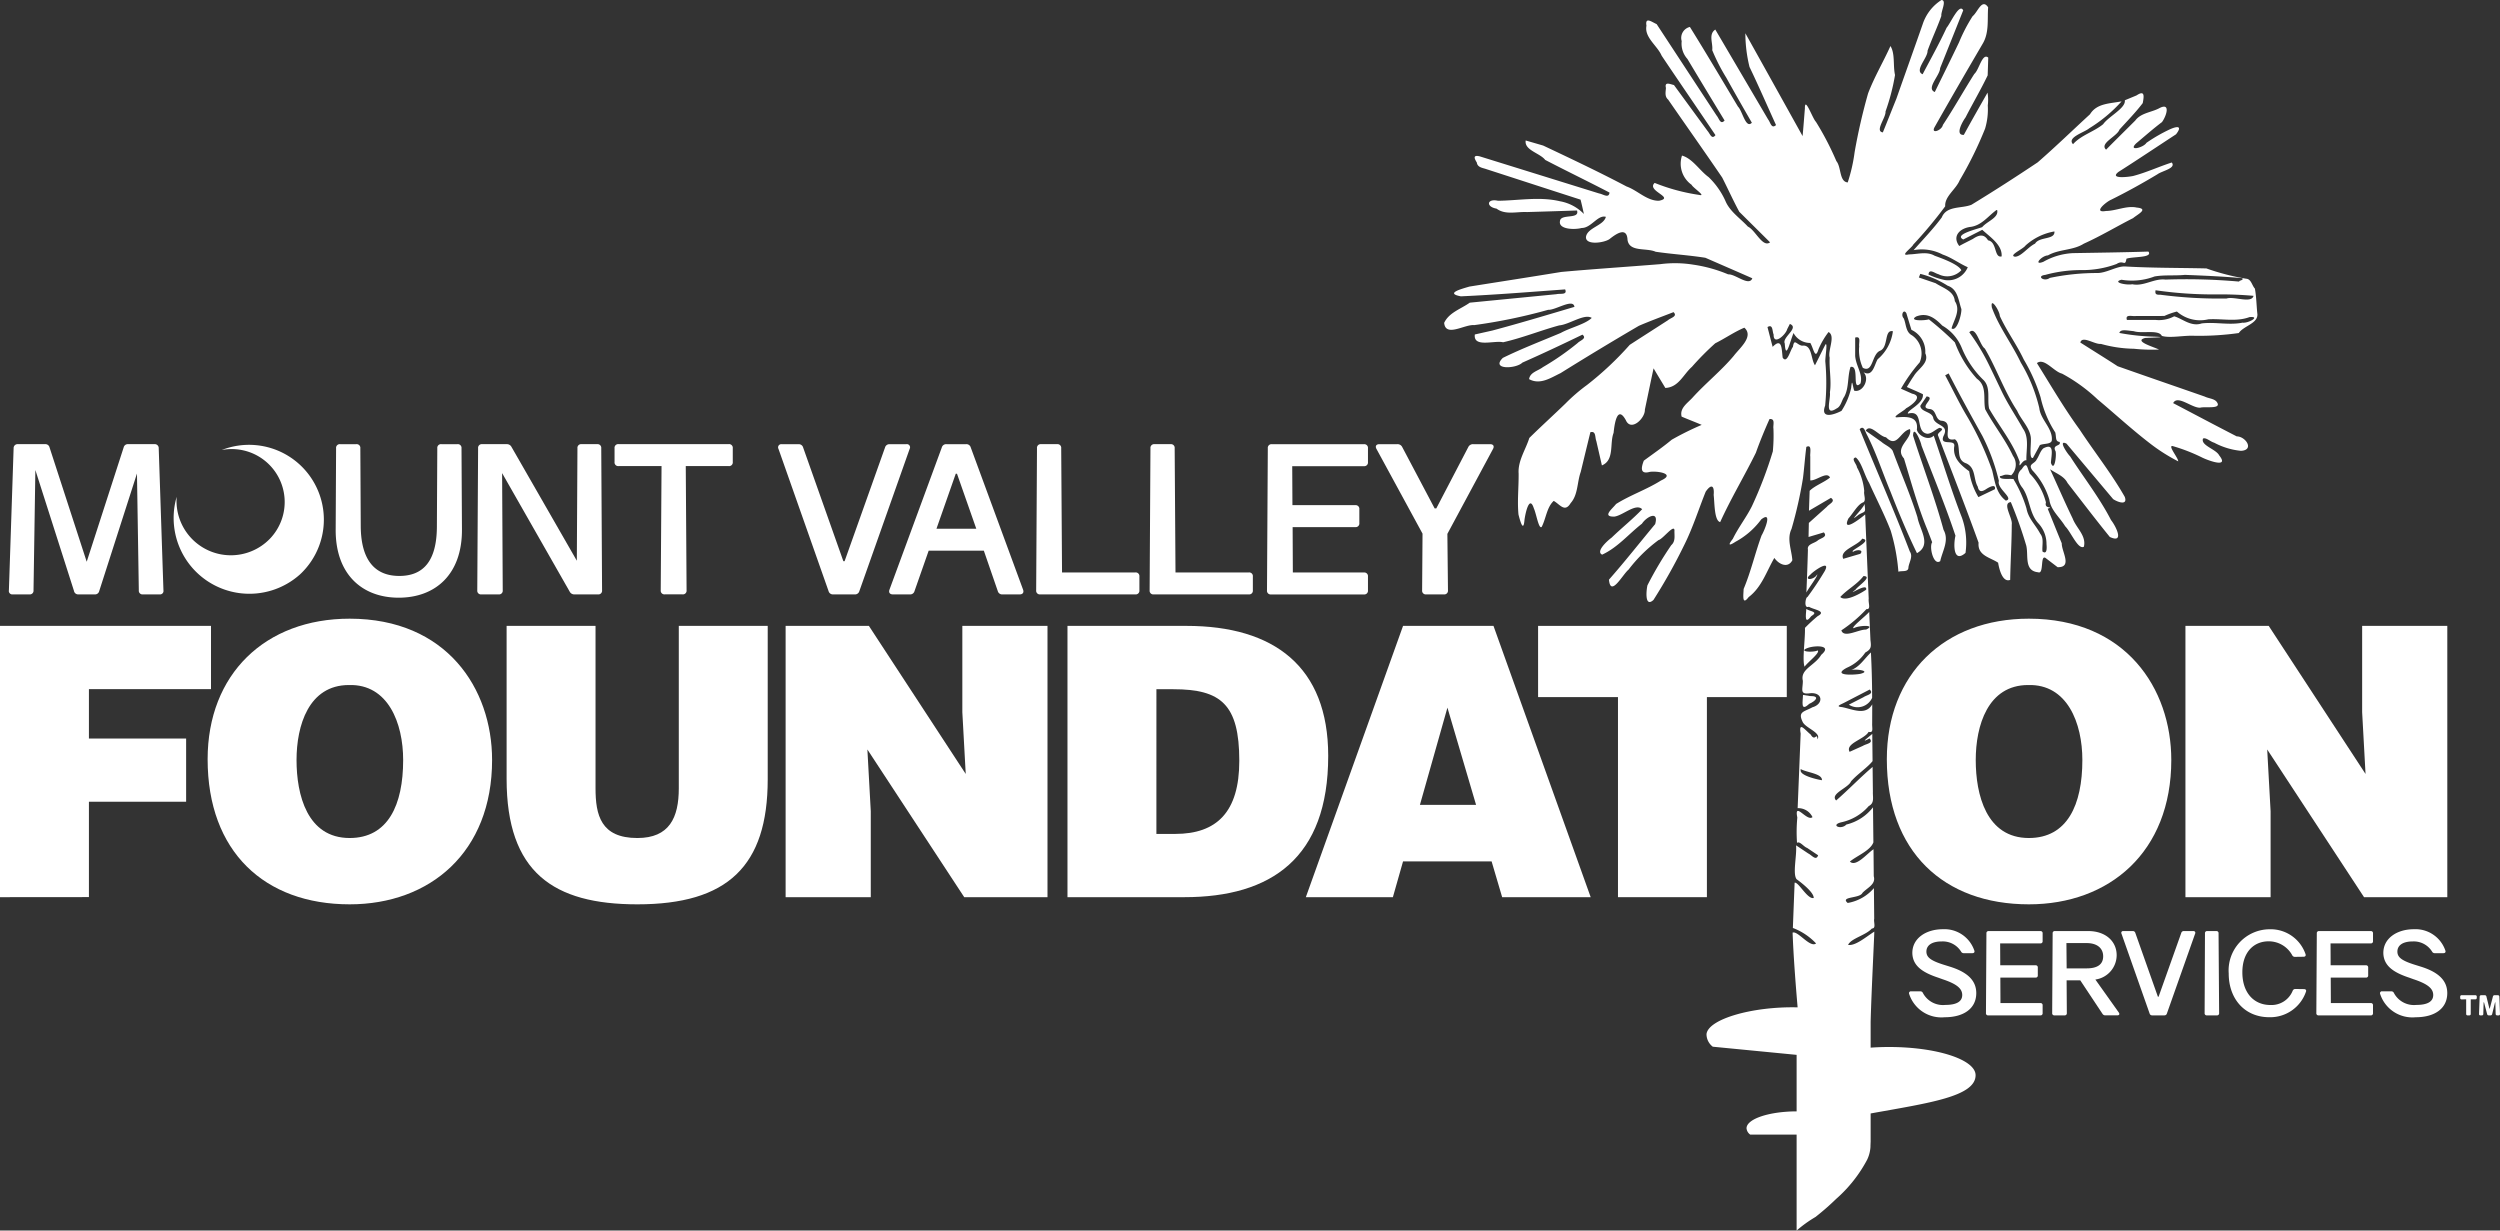
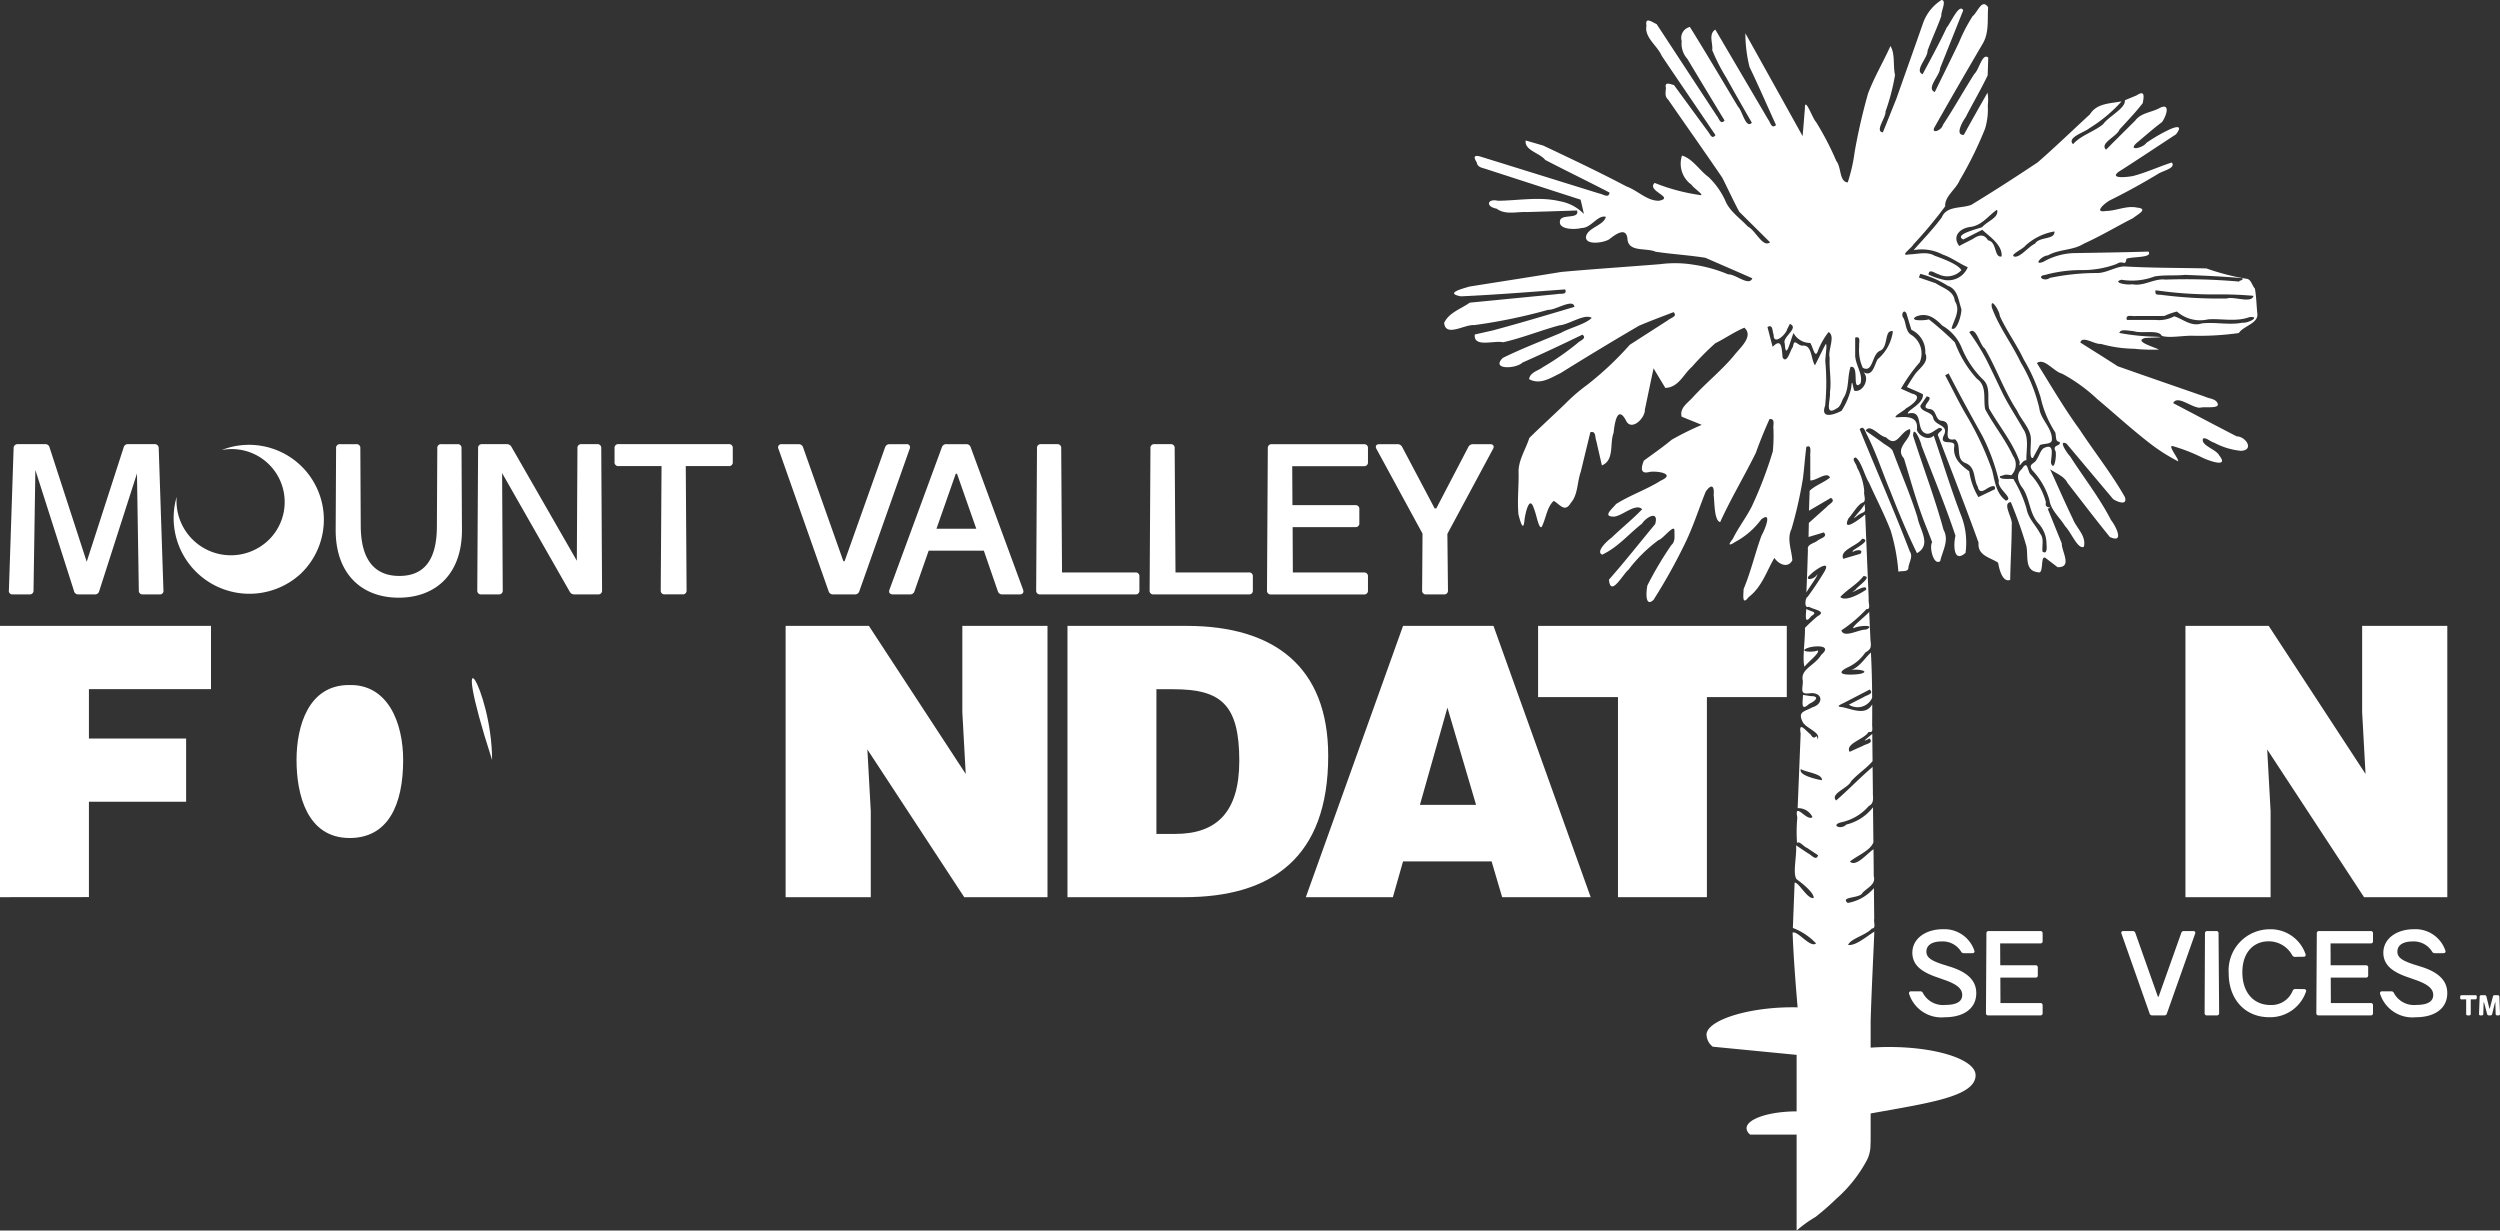
<svg xmlns="http://www.w3.org/2000/svg" id="_6" data-name="6" width="248.959" height="122.544" viewBox="0 0 248.959 122.544">
  <rect x="0" y="0" width="248.959" height="122.544" fill="#333333" stroke="none" />
  <g id="Group_65" data-name="Group 65" transform="translate(0 0)">
    <path id="Path_390" data-name="Path 390" d="M71.015,166.287a.367.367,0,0,1-.408-.409l-.184-11.63-3.76,11.711a.423.423,0,0,1-.449.327H64.6a.421.421,0,0,1-.45-.348L60.305,153.9l-.184,11.977a.367.367,0,0,1-.408.409H58.057a.344.344,0,0,1-.388-.409l.47-14.144a.392.392,0,0,1,.429-.409h2.7a.423.423,0,0,1,.45.327l3.7,11.384,3.679-11.384a.423.423,0,0,1,.449-.327H72.16a.391.391,0,0,1,.429.409l.47,14.144a.345.345,0,0,1-.388.409Z" transform="translate(-56.783 -107.094)" fill="#fff" />
    <path id="Path_391" data-name="Path 391" d="M139.828,159.828c.021,4.476-2.657,6.786-6.3,6.786s-6.3-2.33-6.275-6.786l.041-8.093a.367.367,0,0,1,.409-.409H129.3a.367.367,0,0,1,.409.409l.041,7.828c.041,3.393,1.471,4.885,3.842,4.885,2.412,0,3.72-1.512,3.74-4.885l.041-7.828a.367.367,0,0,1,.409-.409h1.594a.367.367,0,0,1,.408.409Z" transform="translate(-93.825 -107.094)" fill="#fff" />
    <path id="Path_392" data-name="Path 392" d="M169.823,165.878a.367.367,0,0,1-.409.409h-2.33a.514.514,0,0,1-.491-.286l-6.724-11.793.062,11.67a.367.367,0,0,1-.409.409h-1.717a.367.367,0,0,1-.409-.409l.082-14.144a.367.367,0,0,1,.409-.409h2.432a.515.515,0,0,1,.491.286l6.5,11.323.061-11.2a.367.367,0,0,1,.409-.409h1.553a.367.367,0,0,1,.409.409Z" transform="translate(-109.867 -107.094)" fill="#fff" />
    <path id="Path_393" data-name="Path 393" d="M198.395,153.1a.367.367,0,0,1-.409.409h-4.272l.081,12.365a.367.367,0,0,1-.408.409h-1.758a.367.367,0,0,1-.408-.409l.081-12.365h-4.271a.367.367,0,0,1-.409-.409v-1.37a.367.367,0,0,1,.409-.409h10.955a.367.367,0,0,1,.409.409Z" transform="translate(-125.423 -107.094)" fill="#fff" />
    <path id="Path_394" data-name="Path 394" d="M234.224,151.326a.317.317,0,0,1,.327.47l-5.008,14.164a.445.445,0,0,1-.47.327h-2.126a.445.445,0,0,1-.47-.327L221.491,151.8a.317.317,0,0,1,.327-.47h1.656a.445.445,0,0,1,.47.327l4.006,11.323h.123l4.027-11.323a.445.445,0,0,1,.47-.327Z" transform="translate(-143.965 -107.094)" fill="#fff" />
    <path id="Path_395" data-name="Path 395" d="M249.022,161.934l-1.411,4.027a.445.445,0,0,1-.47.327h-1.676c-.306,0-.449-.184-.348-.47l5.212-14.164a.446.446,0,0,1,.47-.327h1.942a.446.446,0,0,1,.471.327l5.212,14.164c.1.286-.041.47-.348.47h-1.7a.447.447,0,0,1-.471-.327l-1.389-4.027Zm2.82-7.664h-.123l-1.921,5.478h3.965Z" transform="translate(-156.541 -107.094)" fill="#fff" />
    <path id="Path_396" data-name="Path 396" d="M286.262,164.1a.367.367,0,0,1,.409.409v1.369a.367.367,0,0,1-.409.409H276.8a.367.367,0,0,1-.409-.409l.081-14.144a.367.367,0,0,1,.409-.409h1.594a.367.367,0,0,1,.409.409l.082,12.365Z" transform="translate(-173.205 -107.094)" fill="#fff" />
    <path id="Path_397" data-name="Path 397" d="M310.417,164.1a.367.367,0,0,1,.408.409v1.369a.367.367,0,0,1-.408.409h-9.463a.367.367,0,0,1-.409-.409l.082-14.144a.367.367,0,0,1,.409-.409h1.594a.367.367,0,0,1,.409.409l.082,12.365Z" transform="translate(-186.061 -107.094)" fill="#fff" />
    <path id="Path_398" data-name="Path 398" d="M328.067,157.4h6.254a.367.367,0,0,1,.409.409v1.369a.367.367,0,0,1-.409.409h-6.234l.021,4.517h7.072a.367.367,0,0,1,.409.409v1.369a.367.367,0,0,1-.409.409h-9.238a.367.367,0,0,1-.408-.409l.081-14.144a.367.367,0,0,1,.409-.409h9.156a.367.367,0,0,1,.409.409v1.37a.367.367,0,0,1-.409.409h-7.133Z" transform="translate(-199.362 -107.094)" fill="#fff" />
    <path id="Path_399" data-name="Path 399" d="M355.89,165.878a.367.367,0,0,1-.408.409h-1.758a.367.367,0,0,1-.408-.409l.041-5.641-4.578-8.42c-.164-.286-.041-.491.286-.491h1.778a.515.515,0,0,1,.491.286l3.229,6.111h.164l3.188-6.111a.514.514,0,0,1,.491-.286h1.676c.327,0,.449.2.286.491l-4.537,8.441Z" transform="translate(-211.696 -107.094)" fill="#fff" />
    <g id="Group_63" data-name="Group 63" transform="translate(190.111 92.536)">
      <path id="Path_400" data-name="Path 400" d="M468.735,256.722c.057.16-.023.263-.195.263h-.849a.29.29,0,0,1-.276-.16,2.141,2.141,0,0,0-1.927-1.009c-1.055,0-1.525.436-1.525,1.009,0,.608.493.94,1.938,1.376l.367.115c1.985.609,2.661,1.537,2.661,2.649,0,1.537-1.261,2.4-3.142,2.4a3.373,3.373,0,0,1-3.544-2.328.188.188,0,0,1,.207-.253h.906a.272.272,0,0,1,.263.172,2.257,2.257,0,0,0,2.236,1.181c1.124,0,1.675-.345,1.675-.987,0-.619-.5-1.089-1.962-1.571l-.412-.149c-1.606-.528-2.535-1.193-2.592-2.4-.046-1.514,1.353-2.431,3.039-2.431A3.145,3.145,0,0,1,468.735,256.722Z" transform="translate(-462.236 -254.6)" fill="#fff" />
      <path id="Path_401" data-name="Path 401" d="M480.034,258.4h3.509a.206.206,0,0,1,.23.23v.768a.206.206,0,0,1-.23.229h-3.5l.011,2.535h3.969a.206.206,0,0,1,.23.229v.768a.206.206,0,0,1-.23.23h-5.184a.206.206,0,0,1-.229-.23l.046-7.936a.206.206,0,0,1,.229-.23h5.138a.206.206,0,0,1,.23.23v.768a.206.206,0,0,1-.23.229h-4Z" transform="translate(-470.952 -254.809)" fill="#fff" />
-       <path id="Path_402" data-name="Path 402" d="M494.148,259.9l.023,3.257a.206.206,0,0,1-.229.23h-1a.206.206,0,0,1-.23-.23l.046-7.936a.206.206,0,0,1,.23-.23H496.3c1.732,0,2.833,1.021,2.833,2.408a2.458,2.458,0,0,1-2.122,2.42l2.34,3.291c.1.15.046.275-.149.275h-1.193a.317.317,0,0,1-.287-.15l-2.214-3.337Zm2-1.193c1.136,0,1.641-.447,1.641-1.2,0-.814-.609-1.318-1.641-1.318h-2.018l.023,2.523Z" transform="translate(-478.459 -254.809)" fill="#fff" />
      <path id="Path_403" data-name="Path 403" d="M514.6,254.992a.178.178,0,0,1,.183.263l-2.81,7.949a.25.25,0,0,1-.263.183h-1.193a.251.251,0,0,1-.264-.183l-2.8-7.949a.178.178,0,0,1,.184-.263h.928a.251.251,0,0,1,.264.183l2.248,6.354h.069l2.26-6.354a.25.25,0,0,1,.263-.183Z" transform="translate(-486.297 -254.809)" fill="#fff" />
      <path id="Path_404" data-name="Path 404" d="M526.608,263.158a.206.206,0,0,1-.23.23h-.986a.206.206,0,0,1-.229-.23l.035-7.936a.206.206,0,0,1,.23-.23h.894a.206.206,0,0,1,.229.23Z" transform="translate(-495.73 -254.809)" fill="#fff" />
      <path id="Path_405" data-name="Path 405" d="M537.94,257.077c.057.16-.023.263-.2.263l-.849.012a.288.288,0,0,1-.275-.161,2.664,2.664,0,0,0-2.351-1.387c-1.468,0-2.615,1.066-2.615,3.085,0,2.042,1.147,3.257,2.8,3.257a2.271,2.271,0,0,0,2.213-1.422.277.277,0,0,1,.275-.173l.849.012c.172,0,.252.1.2.253a3.761,3.761,0,0,1-3.659,2.546c-2.42,0-4.037-1.8-4.037-4.358a4.1,4.1,0,0,1,4.06-4.4A3.669,3.669,0,0,1,537.94,257.077Z" transform="translate(-498.459 -254.6)" fill="#fff" />
      <path id="Path_406" data-name="Path 406" d="M550.376,258.4h3.51a.206.206,0,0,1,.229.23v.768a.206.206,0,0,1-.229.229h-3.5l.012,2.535h3.968a.206.206,0,0,1,.229.229v.768a.206.206,0,0,1-.229.23h-5.184a.206.206,0,0,1-.229-.23l.046-7.936a.206.206,0,0,1,.23-.23h5.138a.206.206,0,0,1,.229.23v.768a.206.206,0,0,1-.229.229h-4Z" transform="translate(-508.394 -254.809)" fill="#fff" />
      <path id="Path_407" data-name="Path 407" d="M569.024,256.722c.058.16-.023.263-.2.263h-.848a.288.288,0,0,1-.276-.16,2.143,2.143,0,0,0-1.927-1.009c-1.055,0-1.526.436-1.526,1.009,0,.608.493.94,1.939,1.376l.367.115c1.984.609,2.661,1.537,2.661,2.649,0,1.537-1.262,2.4-3.143,2.4a3.372,3.372,0,0,1-3.544-2.328.188.188,0,0,1,.207-.253h.906a.273.273,0,0,1,.264.172,2.257,2.257,0,0,0,2.237,1.181c1.123,0,1.674-.345,1.674-.987,0-.619-.5-1.089-1.961-1.571l-.413-.149c-1.606-.528-2.535-1.193-2.592-2.4-.046-1.514,1.353-2.431,3.039-2.431A3.145,3.145,0,0,1,569.024,256.722Z" transform="translate(-515.617 -254.6)" fill="#fff" />
    </g>
    <path id="Path_408" data-name="Path 408" d="M55.777,217.03V190.014H76.789v6.3H64.632v4.915h9.68v6.3h-9.68v9.493Z" transform="translate(-55.777 -127.686)" fill="#fff" />
-     <path id="Path_409" data-name="Path 409" d="M128.31,202.56c0,9.193-6.191,14.371-14.183,14.371-8.48,0-14.145-5.253-14.145-14.446,0-8.48,5.74-14,14.145-14C123.77,188.489,128.31,195.431,128.31,202.56Zm-19.474,0c0,3.452,1.051,7.767,5.29,7.767,3.827,0,5.328-3.3,5.328-7.767,0-3.677-1.5-7.579-5.4-7.467C110.037,195.093,108.836,199.145,108.836,202.56Z" transform="translate(-79.306 -126.875)" fill="#fff" />
-     <path id="Path_410" data-name="Path 410" d="M163.64,190.014h8.855v16.172c0,2.664.525,4.953,4.165,4.953,3.189,0,4.127-2.026,4.127-4.953V190.014h8.855v15.272c0,8.667-4.014,12.457-12.982,12.457-8.368,0-13.02-3.19-13.02-12.495Z" transform="translate(-113.19 -127.686)" fill="#fff" />
+     <path id="Path_409" data-name="Path 409" d="M128.31,202.56C123.77,188.489,128.31,195.431,128.31,202.56Zm-19.474,0c0,3.452,1.051,7.767,5.29,7.767,3.827,0,5.328-3.3,5.328-7.767,0-3.677-1.5-7.579-5.4-7.467C110.037,195.093,108.836,199.145,108.836,202.56Z" transform="translate(-79.306 -126.875)" fill="#fff" />
    <path id="Path_411" data-name="Path 411" d="M240.981,204.76l-.338-6.153v-8.593h8.48V217.03h-8.292l-9.644-14.709.338,6.153v8.555h-8.48V190.014h8.292Z" transform="translate(-144.81 -127.686)" fill="#fff" />
    <path id="Path_412" data-name="Path 412" d="M283.054,217.03V190.014h11.857c8.705,0,14.108,4.052,14.108,12.945,0,10.169-5.666,14.071-14.333,14.071Zm8.855-6.3h1.876c4.128,0,6.379-2.176,6.379-7.279,0-5.629-1.839-7.129-6.566-7.129h-1.688Z" transform="translate(-176.751 -127.686)" fill="#fff" />
    <path id="Path_413" data-name="Path 413" d="M333.8,217.03l9.681-27.016h9.006l9.68,27.016h-8.817l-1.051-3.565h-8.818l-1.013,3.565ZM347.9,198.156l-2.739,9.68h5.591Z" transform="translate(-203.76 -127.686)" fill="#fff" />
    <path id="Path_414" data-name="Path 414" d="M383.255,190.014H408.02v7.092h-7.955V217.03H391.21V197.106h-7.955Z" transform="translate(-230.086 -127.686)" fill="#fff" />
-     <path id="Path_415" data-name="Path 415" d="M485.831,202.56c0,9.193-6.191,14.371-14.183,14.371-8.48,0-14.145-5.253-14.145-14.446,0-8.48,5.74-14,14.145-14C481.29,188.489,485.831,195.431,485.831,202.56Zm-19.474,0c0,3.452,1.051,7.767,5.29,7.767,3.827,0,5.328-3.3,5.328-7.767,0-3.677-1.5-7.579-5.4-7.467C467.558,195.093,466.357,199.145,466.357,202.56Z" transform="translate(-269.606 -126.875)" fill="#fff" />
    <path id="Path_416" data-name="Path 416" d="M539.016,204.76l-.338-6.153v-8.593h8.48V217.03h-8.292l-9.643-14.709.338,6.153v8.555h-8.48V190.014h8.292Z" transform="translate(-303.447 -127.686)" fill="#fff" />
    <path id="path557" d="M93.013,156.625a7.545,7.545,0,0,0,12.3,7.713,7.449,7.449,0,0,0-7.823-12.367,5.274,5.274,0,0,1,4.794,8.846A5.412,5.412,0,0,1,93.013,156.625Z" transform="translate(-75.419 -107.154)" fill="#fff" />
    <g id="Group_64" data-name="Group 64" transform="translate(143.828)">
      <path id="Path_417" data-name="Path 417" d="M431.949,89.739c.817.27,2.471-.193,2.79.468.811.25,2.235-.071,3.278-.01a28.448,28.448,0,0,0,4.385-.274c.471-.708,1.882-.937,1.856-1.856-.094-.853-.1-1.732-.25-2.568-.3-.316-.364-.959-.873-.987a23.061,23.061,0,0,1-3.96-1.024c-2.691-.063-5.392-.04-8.075-.194-.87-.055-1.9.7-2.9.651a22.95,22.95,0,0,0-4.616.487c-.577.431-1.379-.191-.455-.3a13.43,13.43,0,0,1,3.526-.479,9.783,9.783,0,0,0,3.577-.607c.694-.454.847.317.983-.524.635-.232,2.666-.068,2.187-.713-2.506.082-5.014.111-7.521.156a6.59,6.59,0,0,0-2.944.865c-1.045.407-.183-.615.464-.642,1.11-.634,2.491-.477,3.569-1.166,1.685-.757,3.268-1.714,4.91-2.546.427-.364,1.613-.931.357-1.049-.985-.219-2.038.328-3.059.34-1.346.229,0-.9.507-1.119,1.572-.779,3.11-1.631,4.614-2.534.477-.351,1.884-.59,1.431-1.175-1.275.41-2.536,1-3.841,1.341-.441.1-2.443.34-1.454-.412,1.922-1.223,3.813-2.492,5.718-3.737.635-.822.175-.843-.587-.507a15.9,15.9,0,0,0-2.362,1.358c-.282.477-1.863.88-1.023.055.851-.713,1.682-1.45,2.571-2.12.449-.6.91-2.037-.31-1.361-.786.4-1.8.458-2.344,1.2-.968.97-1.954,1.932-2.91,2.906-.7-.631,1.109-1.328,1.332-2,.786-.867,1.613-1.71,2.318-2.637.149-.76.184-1.3-.617-.766l-1.167.484c.117.784-1.609,1.6-2.157,2.381-.927.763-2.189,1.083-3,1.992-.652-.671,1.142-1.18,1.6-1.574a14.614,14.614,0,0,0,3.236-2.691c-1.149.225-2.472.179-3.145,1.283-1.739,1.594-3.432,3.243-5.212,4.79-2.17,1.45-4.376,2.872-6.6,4.226-1.019.4-2.466.071-2.949,1.254-.851,1.154-1.859,2.186-2.807,3.264a4.5,4.5,0,0,1,2.909.444c.885.3,1.637.888,2.485,1.256a2.112,2.112,0,0,1-2.266,1.279,6.953,6.953,0,0,1-1.645-.55c.054-.639.616-.123.992-.033a1.921,1.921,0,0,0,2.28-.4c-.283-.561-1.787-1.127-2.659-1.44-.792-.459-1.7-.143-2.558-.133-1.016.222.283-.645.434-.984a43.532,43.532,0,0,0,3.175-3.806c-.071-.984,1.061-1.679,1.438-2.587a37.548,37.548,0,0,0,2.532-5.143,6.714,6.714,0,0,0,.269-2.32,4.292,4.292,0,0,0-.025-1.269c-.79,1.4-1.6,2.8-2.359,4.207-.934.052-.1-1.375.173-1.745.717-1.4,1.527-2.773,2.2-4.181l.058-1.769c-.6-.507-.909,1.222-1.389,1.627C415,65.8,414.03,67.545,412.935,69.2c-.108.559-1.268.966-.8.174,1.565-2.775,3.173-5.541,4.778-8.287.645-1.1.438-2.391.53-3.6-.618-.942-1.05.507-1.546.882a16.649,16.649,0,0,0-1.355,2.608c-.79,1.654-1.609,3.3-2.412,4.944-.9-.356.518-1.649.53-2.377q1.155-2.877,2.3-5.756c-.384-.769-1.246,1.261-1.653,1.73-.731,1.575-1.58,3.1-2.389,4.635-.865-.363.528-1.644.49-2.341.419-1.166.97-2.32,1.375-3.47-.061-.434.577-1.562.01-1.584a4.524,4.524,0,0,0-1.866,2.4c-.865,2.481-1.754,4.956-2.623,7.432-.454,1.114-.891,2.246-1.348,3.351-.838-.109.331-1.489.267-2.08a21.139,21.139,0,0,0,.946-3.635c-.211-.927.022-2.129-.456-2.884-.712,1.584-1.615,3.1-2.228,4.722a58.008,58.008,0,0,0-1.338,5.837,16.4,16.4,0,0,1-.688,3.024c-.853-.077-.628-1.526-1.13-2.123a29.049,29.049,0,0,0-2.035-3.913c-.339-.325-1.117-2.606-1.1-1.334-.076.918-.142,1.838-.229,2.755q-2.844-5.122-5.7-10.241a14.17,14.17,0,0,0,.413,3.352c.92,1.913,1.762,3.86,2.641,5.79-.463.422-.556-.275-.787-.559L390.272,59.7c-.709.479-.215,1.363-.306,2.055a18.8,18.8,0,0,0,1.41,2.756c.83,1.5,1.683,2.986,2.536,4.467-.611.649-.944-1.189-1.381-1.6-1.586-2.652-3.156-5.313-4.789-7.938a1.12,1.12,0,0,0-.817,1.412,2.27,2.27,0,0,0,.571,1.777q1.841,3.07,3.7,6.129c-.42.469-.548-.216-.792-.49l-5.973-9.109c-.485-.21-1.17-.77-1.014.16-.231,1.165,1.083,1.979,1.513,2.986,1.771,2.64,3.6,5.3,5.359,7.91-.37.479-.539-.133-.777-.4l-3.356-4.588c-.418-.1-.955-.366-.8.287-.028.415-.142.852.223,1.165,1.789,2.589,3.613,5.165,5.382,7.762.574,1.131,1.1,2.3,1.7,3.407l3.066,3.042c-.734.569-1.477-1.238-2.208-1.565-.774-.84-1.815-1.51-2.252-2.586a7.674,7.674,0,0,0-1.655-2.34c-.907-.656-1.6-1.851-2.656-2.148a2.571,2.571,0,0,0,.956,2.908c.1.269,1.53,1.2.746,1.007a19.374,19.374,0,0,1-4.424-1.194c-.871.8,2.079,1.449.424,1.778-1.2.016-2.122-1.031-3.216-1.419-2.728-1.438-5.524-2.762-8.314-4.08l-1.737-.505c-.161.973,1.417,1.248,1.942,1.937,2.116,1.1,4.284,2.145,6.405,3.251-.068.615-.643.15-1.028.091l-11.906-3.7c-.667-.154-.551.183-.281.617.066.5.583.526.986.671,3.115,1.007,6.228,2.023,9.345,3.026.123.473.225.951.333,1.428a4.375,4.375,0,0,0-2.376-1.266c-2.029-.485-4.12-.074-6.177-.051-1.1-.253-1.24.6-.147.783.878.658,2.011.289,3.032.341q2.491-.072,4.982-.156c.294.912-1.621.3-1.694,1.042-.191.879,1.53.88,2.152.7.95.015,1.608-1.341,2.415-1.11-.211.87-1.8,1.065-1.976,1.965-.12.9,1.79.637,2.34.251.638-.511,1.735-1.281,1.794.086.186,1.236,1.881.757,2.8,1.176,1.643.241,3.325.341,4.953.6,1.558.681,3.12,1.357,4.674,2.042-.32.85-1.689-.439-2.4-.389a14.2,14.2,0,0,0-3.509-.972,11.324,11.324,0,0,0-3.249-.047c-3.284.265-6.575.479-9.854.775-3.053.5-6.113.973-9.165,1.459-.776.232-2.461.67-.847.971,3.466-.157,6.924-.438,10.384-.69.25.583-.493.384-.866.477l-8.631.844c-.886.631-2.068.979-2.551,2.011.138,1.47,2.048.126,2.994.224a54.332,54.332,0,0,0,7.369-1.525c.715.055,2.5-1.176,2.611-.292-2.714.807-5.435,1.625-8.172,2.356l-1.748.393c-.17,1.35,1.949.563,2.812.777,1.9-.428,3.71-1.167,5.587-1.68,1-.08,2.517-1.21,3.243-.746-.645.634-2.142.969-3.077,1.493-1.932.814-3.89,1.562-5.773,2.487-1.24,1.21,1.318,1.1,1.945.472,2.011-.889,4-1.827,5.978-2.785.486.387-.228.572-.481.838A26.617,26.617,0,0,1,373.1,93.32c-.485.375-1.277.506-1.372,1.194,1.1.6,2.15-.129,3.135-.6q3.864-2.411,7.8-4.712c1.134-.489,2.3-.913,3.448-1.361.445.428-.282.558-.558.809-1.265.816-2.535,1.626-3.8,2.446a31.725,31.725,0,0,1-4.259,4,17.5,17.5,0,0,0-2.136,1.84c-1.191,1.155-2.425,2.269-3.606,3.435-.369,1.177-1.153,2.284-1.066,3.547.015,1.36-.145,2.735-.013,4.086.145.561.481,1.84.594.561.064-.585.483-2.6.933-1.187.247.529.49,2.126.783,1.849.428-.819.508-1.968,1.2-2.589.615.346,1.1,1.2,1.687.217.744-.834.633-2.088,1-3.1q.478-1.977.96-3.954c.582-.162.444.517.59.867q.279,1.218.559,2.437c1.272-.531.753-2.188,1.163-3.237.081-.785.34-2.854,1.216-1.275.514,1.188,1.939-.181,1.9-1.046.291-1.369.569-2.742.867-4.11.382.655.78,1.3,1.17,1.953,1.328-.059,1.785-1.343,2.646-2.1a27.72,27.72,0,0,1,2.324-2.346c.979-.486,1.9-1.136,2.9-1.555.983.876-.5,2.057-1.058,2.808-1.246,1.483-2.783,2.705-4.088,4.142-.514.572-1.32,1.053-1.1,1.906.654.281,1.337.537,2,.822a29.684,29.684,0,0,0-2.984,1.477c-.889.741-1.849,1.4-2.782,2.089-.252.652-.415,1.389.587,1.118.715-.119,2.64.176,1.127.855-1.422.9-3.069,1.455-4.476,2.341-.39.5-1.436,1.289-.161,1.254.851-.118,2.126-1.369,2.759-.735-.895.953-2.055,1.873-3.035,2.825-.5.372-1.605,1.406-.95,1.7,1.552-.715,2.642-2.059,3.964-3.083.465-.711,1.71-1.343,1.315.043-1.535,1.841-3.018,3.736-4.6,5.529.159,1.8,1.361-.517,1.953-1a14.727,14.727,0,0,1,2.988-2.943c.419-.088,1.524-1.6,1.582-.985-.028.516.137,1.091-.318,1.493a36.078,36.078,0,0,0-2.374,4c-.13.579-.263,2.242.6,1.457a55.247,55.247,0,0,0,3.107-5.559c.834-1.687,1.4-3.5,2.095-5.225.588-.846.876-.559.794.325.095.822.059,2.582.648,2.706,1.071-2.358,2.415-4.588,3.557-6.911.4-1.134.865-2.247,1.353-3.349.615-.062.332.581.393.955a16.744,16.744,0,0,1-.06,2.26,40.952,40.952,0,0,1-2.086,5.468c-.561,1.118-1.354,2.125-1.9,3.249-.544.682-.342.688.271.286a7.764,7.764,0,0,0,2.561-2.227c1.181-.913.3,1.163.032,1.6-.643,1.755-1.058,3.6-1.786,5.331-.009.525-.2,1.733.5.808,1.3-.982,1.778-2.556,2.558-3.9.473.666,1.362,1.051,1.794.23-.072-1.037-.569-2.112-.084-3.116a42.048,42.048,0,0,0,1.141-5.057c.13-1.035.2-2.082.335-3.114.6-.3.345.618.393.965v2.368c.585.062,1.66-.938,1.966-.282-.591.488-1.493.79-2.029,1.321q-.034.991-.068,1.983l2.188-1.282c.517.35-.168.593-.4.883l-1.8,1.614-.03,1.4c.507-.154,1.018-.3,1.522-.457.416.456-.3.559-.6.8-.337.3-1.093.353-.984.919-.038,1.423-.092,2.846-.152,4.269.266-.508,1.207-1.733,1.069-1.8-.308.582-1.43.621-.666.015.318-.372,2.049-1.559,1.437-.373a30.812,30.812,0,0,1-1.739,2.611c-.178-.017-.391,1.2.148.96.448.294,1.829.428.875.938a16.1,16.1,0,0,0-1.266,1.168c.028,1.191-.283,3.176-.042,3.868.365-.494,1.565-1.386,1.313-1.619-.506.233-2.048.122-.969-.256.657-.24,2.494-.308,1.32.69-.625,1.074-2.115,1.413-1.833,2.587.006.868-.363,1.4.739,1.239,1.26-.107,1.348,1.077.212,1.4-.781.44-1.464.411-.992,1.409.243.656,1.924,1.1,1.5,1.778-.063-.766-.242.3-.677-.473-.535-.412-1.224-1.39-1-.092q-.148,3.712-.3,7.425a1.567,1.567,0,0,1,1.479.891c-.546.488-1.851-1.645-1.511.044a15.2,15.2,0,0,0-.029,2.52c.263-.213.681.4,1,.5l1.1.736c-.2.6-.635-.018-.98-.179l-1.217-.812c.095,1.006-.363,2.857.057,3.378.479.341,1.731,1.319,1.7,1.866-.62.159-1.514-1.622-1.9-1.521-.06,1.5-.116,3-.175,4.506a6.157,6.157,0,0,1,2.311,1.541c-.587.48-1.828-1.3-2.337-1.076.089,2.439.317,5.328.5,7.441h0c-4.528-.107-8.918,1.177-9.074,2.669a1.572,1.572,0,0,0,.626,1.25l8.348.812v5.628c-2.757.006-4.988.758-4.988,1.685a.856.856,0,0,0,.369.628h4.619V179.3a12.436,12.436,0,0,1,1.876-1.351,25.425,25.425,0,0,0,2.053-1.793,13.786,13.786,0,0,0,3.089-3.9,3.418,3.418,0,0,0,.336-1.3c0-.175.011-.351.017-.527V167.64c5.775-1.043,10.451-1.675,10.451-3.811,0-1.551-3.858-2.808-8.617-2.808-.63,0-1.242.023-1.834.065V158.5c.075-2.9.35-8.237.365-8.968-.76.472-1.881,1.454-2.61,1.319.3-.654,1.75-.942,2.369-1.629.449-.006.156-.621.232-.984q-.015-1.519-.03-3.038a4.418,4.418,0,0,1-2.611,1.477c-.792-.667,1.209-.427,1.468-1,.479-.522,1.364-.846,1.127-1.662l-.024-2.687c-.619.4-1.753,1.817-2.351,1.229.646-.555,2.046-1.087,2.339-1.917q-.019-1.744-.038-3.489a4.788,4.788,0,0,1-2.656,1.718c-.529.565-1.609.064-.533-.219a4.985,4.985,0,0,0,2.762-1.621c.593-.306.394-.851.415-1.415q-.015-1.243-.029-2.485c-1.254,1.071-2.386,2.259-3.63,3.342-.655-.666,1.217-1.243,1.482-1.9.619-.715,1.668-1.406,2.145-2.02q-.014-1.355-.029-2.712c-.478.426-1.252.966-.272.457.438.476-.331.524-.654.731-.444.2-.889.4-1.332.6-.464-.839,1.5-1.25,1.891-1.988.53.125.333-.355.357-.852L405.9,126.9c-.655,1.149-1.96.483-3,.274-.769-.06-.045-.287.274-.47l2.475-1.281c.465.452-.3.538-.613.76l-1.464.746a1.59,1.59,0,0,0,2.317-.679c0-1.515-.043-3-.119-4.52-.723.7-1.138,1.466-2.036,1.778.421-.187,2.153.056.988.35-.668.129-2.9.211-1.338-.61a4.239,4.239,0,0,0,1.823-1.508c.6-.335.6-.562.515-1.246q-.061-1.4-.123-2.8c-.366.434-1.925,1.621-1.528,1.62.467-.283,2.3-.366,1.209.143-.7-.043-2.205.894-2.454.073a13.9,13.9,0,0,0,2.5-2.118c.476.058.162-.615.222-1.031q-.175-4.2-.351-8.393c-.457.391-2.369,1.88-1.669.4.469-.518.946-1.423,1.467-1.6.34-.168.029-.779.109-1.125a5.949,5.949,0,0,0-.728-2.372c-.019-.321-.643-.883-.112-.978.579.473.852,1.759,1.321,2.52.713,1.59,1.527,3.145,2.154,4.766a19.28,19.28,0,0,1,.766,4.091c.356-.125,1.02.082,1-.453.083-.526.478-1.069.131-1.572-1.562-4.095-3.337-8.108-4.988-12.17.392-.392.521.143.675.461.96,1.845,1.587,3.83,2.388,5.743.812,2.075,1.666,4.138,2.643,6.145,1.5-.844.261-2.354.048-3.581-.7-2.244-1.653-4.409-2.468-6.618-.242-.392-.77-.577-1.122-.889-.518-.368-1.049-.741-1.559-1.106.424-.772,1.366.585,2.017.652,1.119,1.137,1.4-.61,2.389-.811.278.985-1.61,1.783-.6,2.92.725,2.383,1.375,4.789,2.334,7.1.159.416.319.831.477,1.247-.325.45.138,2.375.8,1.878.227-1.039.916-2.067.331-3.118-.86-3.166-2.039-6.241-3.033-9.37.013-1.14.752.486.835.976,1.142,2.989,2.377,5.95,3.386,8.982-.215.891-.208,2.775,1,1.71a7.445,7.445,0,0,0-.363-3.527c-1.044-2.678-1.874-5.434-2.8-8.152-.53.556-1.529.023-1.683-.591.178-1.35-.979-1.313-2.024-1.226-.457-.043.8-.674.945-.9.565-.3,1.768-1.215.608-1.46-.371-.164-.74-.333-1.112-.493a15.993,15.993,0,0,1,1.861-2.619,2.186,2.186,0,0,0-.768-2.7c-.636-.337-.565-1.113-.816-1.688-.332-.339,0-.992.266-.5q.248.821.5,1.642a2.407,2.407,0,0,1,1.38,2.333c.437.956-.714,1.536-1.138,2.26-.253.355-.467.736-.7,1.1.533.242,1.077.463,1.6.719.11.965-1.619,1.6-1.492,1.933,1.678-.434.659,1.82,1.926,2.005.431,0,.8-.417,1.212-.588.727.132-.3.459-.134.772,1.355,3.55,2.746,7.1,4.033,10.666-.123,1.29,1.152,1.458,1.946,1.992.11.687.451,1.993,1.2,1.712.032-1.839.152-3.688.157-5.521.109-.628-1-2.149-.091-2.225a42.5,42.5,0,0,1,1.533,4.32c.246.961-.245,2.523,1.186,2.666.631.247.143-1.962.82-1.361l1.119.855c1.514.035.389-1.565.413-2.38-.476-1.141-.928-2.3-1.4-3.44.7-.281-.379.1-.174-.629a6.376,6.376,0,0,0-1.6-2.859c-.288-.6-.268-1.306-.806-.457-.64.511-.358,1.354.091,1.892.73,1.089.658,2.529,1.57,3.514a3.015,3.015,0,0,1,.8,2.061c.036.362.065,1.083-.4.734-.063-.615.172-1.28-.224-1.768-.483-.916-1.177-1.488-1.369-2.517a12.484,12.484,0,0,0-1.261-2.856c.1-.228-1.506.124-1.382-.36.445-.06.366-.249,1.12-.087a1.475,1.475,0,0,0,.181-1.924c-.757-1.635-1.923-3.069-2.772-4.654-.214-1.035.212-2.309-.817-3.03a11.038,11.038,0,0,1-2.2-3.626,29.264,29.264,0,0,0-2.591-2.293c-.433.132-2.064.181-1.254-.29,1.116-.43,1.884.184,2.594.912a4.527,4.527,0,0,1,1.942,2.231,9.409,9.409,0,0,0,2.1,3.132c.825.746.4,1.939.618,2.9,1.015,1.774,2.372,3.393,3.055,5.325-.147.845.242-.27.659-.172-.04-.957.306-2.25-.336-3.142-.67-1.2-1.451-2.359-2.057-3.585-.422-.876-.938-1.971-1.408-2.926a20.917,20.917,0,0,0-1.889-3.1c.676-.681,1.028,1.281,1.552,1.623,1.181,2.013,1.924,4.236,3.214,6.192.377.859,1.175,1.612,1.343,2.526.13.547-.225,2.318.235,2.171.23-.427.464-.852.691-1.28.368-.168,1.1-.061,1.184-.449.128-1.193-1.119-2.062-1.245-3.233a15.916,15.916,0,0,0-1.841-4.53c-.884-1.872-2.183-3.535-2.884-5.488-.185-1.14.774.315.794.848.68,1.493,1.675,2.834,2.378,4.323a17.47,17.47,0,0,1,1.679,3.766,10.762,10.762,0,0,0,1.467,3.512c.116.5-.015.891.428.937.2.461-.79.228-.4.933.113.442-.119,2.11-.462,1.16.03-.783.413-2.056-.748-1.456-.309.258-.427.75-.665,1.1-.2.471-.926.437-.429,1.1a7.266,7.266,0,0,1,1.687,2.928c.138,1.037,1.032,1.74,1.573,2.636.587.58,1.274,2.359,1.862,2.039.263-1.1-.743-1.84-1.111-2.8-.787-1.623-1.5-3.278-2.253-4.916.611.425,1.389.672,1.738,1.369,1.4,1.795,2.773,3.608,4.21,5.374,1.506.7.581-1.112.121-1.681-1.149-2.234-2.721-4.232-4.078-6.35-.295-.29-1.237-1.7-.357-1.265l4.646,5.527c.523.344,1.469.631,1.154-.227-1.328-2.337-3.019-4.46-4.5-6.711-1.546-2.12-2.86-4.385-4.247-6.607.73-.57,1.689.86,2.5,1.047a16.493,16.493,0,0,1,3.527,2.55c1.8,1.505,3.522,3.1,5.389,4.519a17.959,17.959,0,0,0,2.656,1.668c.016-.324-1.023-1.54-.587-1.532a17.474,17.474,0,0,1,3.008,1.171c.649.308,2.679,1.044,1.661-.232-.324-.638-1.866-.983-1.614-1.675.286-.148.751.318,1.106.406a7.161,7.161,0,0,0,2.665.813c1.367-.059.508-1.431-.415-1.44-2.119-1.088-4.221-2.208-6.329-3.311.437-.853,1.867.5,2.692.456.482-.146,2.251.2,1.632-.6-.262-.309-.8-.319-1.179-.508-2.889-1.008-5.783-2-8.669-3.021-1.231-.8-2.483-1.574-3.72-2.361.189-.731,1.43.21,2.046.136a12.838,12.838,0,0,0,3.29.484,17.028,17.028,0,0,0,2.5.08c-.478-.249-2.585-.836-1.382-1.153.6-.036,2.5-.072.883-.131a22.138,22.138,0,0,1-3.452-.369C430.627,89.514,431.2,89.662,431.949,89.739ZM398.77,133.525v-.186c.608.357,2.162.447,2.123,1.115C400.457,134.389,398.847,134.031,398.77,133.525Zm5.464-18.044c-1.044.818,1.242-.812,1.058,0-.437.3-2.026,1.259-2.574.726.687-.754,1.671-1.245,2.312-2.084C405.988,114.15,404.506,115.082,404.234,115.481Zm.655-5.062.02-.019c1.166.191-1.45,1.273-.888,1.3.342-.239,1.073-.209.694.207l-1.7.5C402.592,111.538,404.449,111.1,404.889,110.419Zm1.552-17.887c-.326.529-.478,1.808-1.412,1.292.678.669-.091,2.073-.927,1.836-.185-.595-.2-1.292-.3-.275a6.934,6.934,0,0,1-.962,2.286c-.761.4-2.13.844-1.63-.521a23.026,23.026,0,0,0,.017-4.386c-.018-.479.253-1.988.006-1.691-.35.682-.684,1.377-1.035,2.061-.433-.625-.261-2.1-1.287-1.951-.569-.109-.77-.764-.911.124-.252.263-.565,1.731-1.018,1.069-.11-.807-.041-2.061-1-1.078-.176-.657-.342-1.315-.514-1.972.564-.33.464.414.614.754-.032,1.116,1.206.029,1.352-.55q.131-.258.262-.515c.982.39-.8,1.327-.508,1.944.044.647.123,1.107.438.213.144-.418.277-.84.434-1.253a1.887,1.887,0,0,0,1.674.991c.322.533.477,1.741.816.625a7.728,7.728,0,0,1,1-1.713c.727.4-.1,1.826.111,2.555-.059,1.151.194,2.3.025,3.455.1.686-.6,2.434.668,1.6.437-.2.494-.794.762-1.17.485-.9.306-2.006.622-2.962.939-.232.087,2.515.992,1.644.265-.93-.45-1.713-.529-2.742V90.375c.629-.184.342.514.4.877a4.184,4.184,0,0,0,.363,2.135c1.036.539.87-1.318,1.694-1.691.9-.346.393-2.149,1.3-1.953A4.389,4.389,0,0,1,406.442,92.532Zm7.067,1.409c1.075,2.1,2.214,4.173,3.367,6.238a20.131,20.131,0,0,1,1.638,4.473c-.247.748,1.585,1.764.69,1.959-.987-.744-1.089-1.925-1.361-3.012a30.14,30.14,0,0,0-2.608-5.565c-.744-1.276-1.377-2.6-2.07-3.9Zm-1.854,3.552c.662.1.491,1.007,1.091,1.158,1.509.083-.163,2.152,1.388,1.848.745.565-.038,2.027,1.129,2.4.97.449.7,1.558,1.149,2.326.108.589.457.5.879.21.314-.2.941-.512.823.04l-1.641.786a7.014,7.014,0,0,1-.917-2.575c-.855-.619-1.629-1.308-1.495-2.44.2-.868-1.512.016-1.059-1.076.594-1.11-.736-.967-1.01-1.712-.076-.747-1.239-.625-1.305-1.282.191-.325.432-.618.625-.942C412.338,96.347,410.378,97.377,411.655,97.493Zm2.145-8.035c.209-.8.949-1.8.324-2.717-.082-1.012-1.173-1.293-1.911-1.781l-1.668-.57q.071-.18.141-.36a9.315,9.315,0,0,1,2.725,1.178c1.023.349,1.072,1.477,1.369,2.329C414.808,88.086,414.316,89.832,413.8,89.458Zm3.635-8.767c-.42-.7-.951-.521-1.517-.136-.449.233-.908.451-1.35.7-.753-.99.081-1.79,1.163-1.908,1.073-.162,1.7-1.053,2.506-1.648l.022-.017.079-.012c.2.767-1,1.116-1.492,1.71-.62.223-2.834.747-1.881,1.227.63-.322,1.262-.641,1.891-.964.805.737,2.023,1.525,1.928,2.65C418.019,82.473,418.345,80.843,417.435,80.691Zm4.679.33c-.689.321-1.386,1.307-2,1.3-.679-.127.816-.76,1.054-1.116a5.729,5.729,0,0,1,2.876-1.4C424.118,80.669,422.539,80.291,422.114,81.022Zm20.664,7.868c-1.341.271-2.711-.087-4.066.076-1.082.369-1.968-.51-2.745-.706a3.224,3.224,0,0,1-1.875.356h-2.83c-.191-.606.534-.33.91-.389.943-.007,1.889.013,2.83-.009a7.328,7.328,0,0,1,1.24-.437,3.493,3.493,0,0,0,3.127.775c1.368-.086,2.77.272,4.1-.219C444.619,88.233,443.382,88.962,442.777,88.89Zm1.094-2.674c-.187.8-1.933.029-2.679.268a44.809,44.809,0,0,1-6.594-.374c-.422.011-.553-.053-.484-.447a40.1,40.1,0,0,0,5.92.414A37.98,37.98,0,0,1,443.872,86.216Zm-13.144-1.6a6.32,6.32,0,0,0,3.284-.326c.984-.173,2.026-.058,3.027-.159,1.9.075,3.817.155,5.706.33.21.215-.38.228-.292.34a59.529,59.529,0,0,0-7.345-.2c-1.147-.142-2.149.7-3.311.464C431.178,85.18,429.753,84.861,430.727,84.613Z" transform="translate(-363.284 -56.757)" fill="#fff" />
      <path id="Path_418" data-name="Path 418" d="M440.8,187.131c.757-.464-.079-.444-.494-.717C440.256,187.121,440.121,188.01,440.8,187.131Z" transform="translate(-404.257 -125.77)" fill="#fff" />
      <path id="Path_419" data-name="Path 419" d="M440.214,205.611c.65-.282,1.135-.792.091-.783-.233-.038-.467-.071-.7-.107C439.588,205.385,439.337,206.442,440.214,205.611Z" transform="translate(-403.883 -135.515)" fill="#fff" />
    </g>
    <path id="Path_420" data-name="Path 420" d="M451.578,164.059c-.172.511-1.818,2.047-.6,1.076.63-.381.719-.133.606-.977l0-.071Z" transform="translate(-265.895 -113.871)" fill="#fff" />
  </g>
  <g id="Group_66" data-name="Group 66" transform="translate(244.993 99.105)">
    <path id="Path_421" data-name="Path 421" d="M581.23,268.9a.138.138,0,0,1-.154.154h-.448V270.5a.139.139,0,0,1-.154.155h-.147a.139.139,0,0,1-.154-.155v-1.445l-.441.008a.139.139,0,0,1-.154-.155V268.8a.139.139,0,0,1,.154-.155h1.345a.139.139,0,0,1,.154.155Zm2.311,1.6a.131.131,0,0,1-.147.155h-.123a.148.148,0,0,1-.162-.155l-.031-1.144h-.03l-.286,1.167a.162.162,0,0,1-.171.131h-.162a.161.161,0,0,1-.17-.131l-.309-1.167h-.039l-.031,1.144a.139.139,0,0,1-.154.155H581.6a.13.13,0,0,1-.146-.155l.062-1.7a.148.148,0,0,1,.162-.155h.341a.161.161,0,0,1,.17.131l.3,1.206h.031l.317-1.206a.161.161,0,0,1,.17-.131h.309a.148.148,0,0,1,.162.155Z" transform="translate(-579.576 -268.644)" fill="#fff" />
  </g>
</svg>